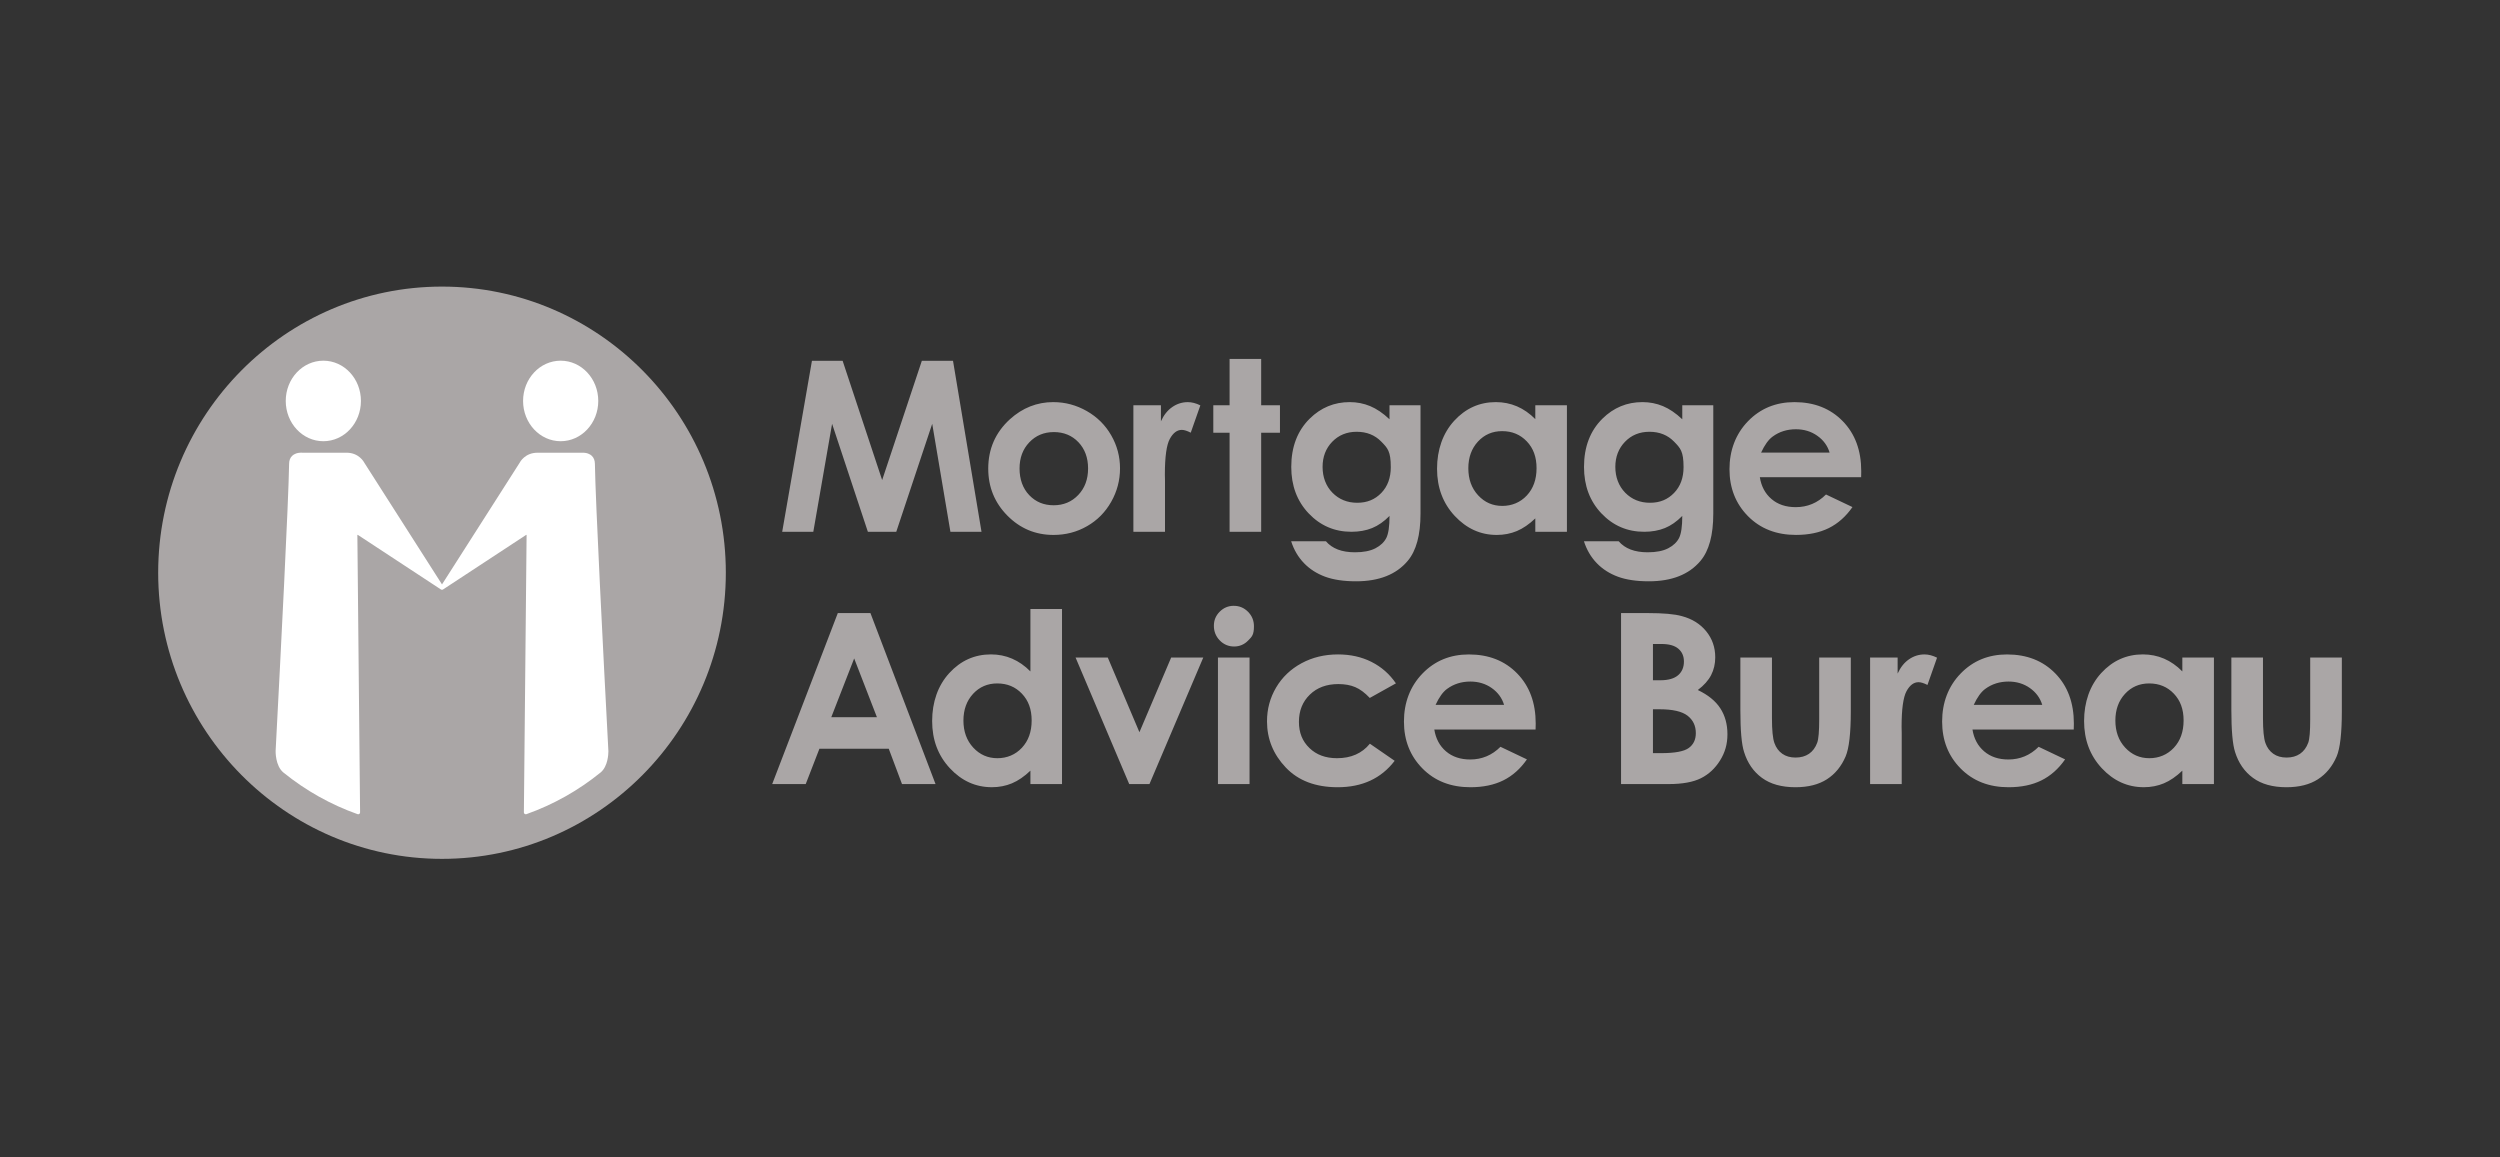
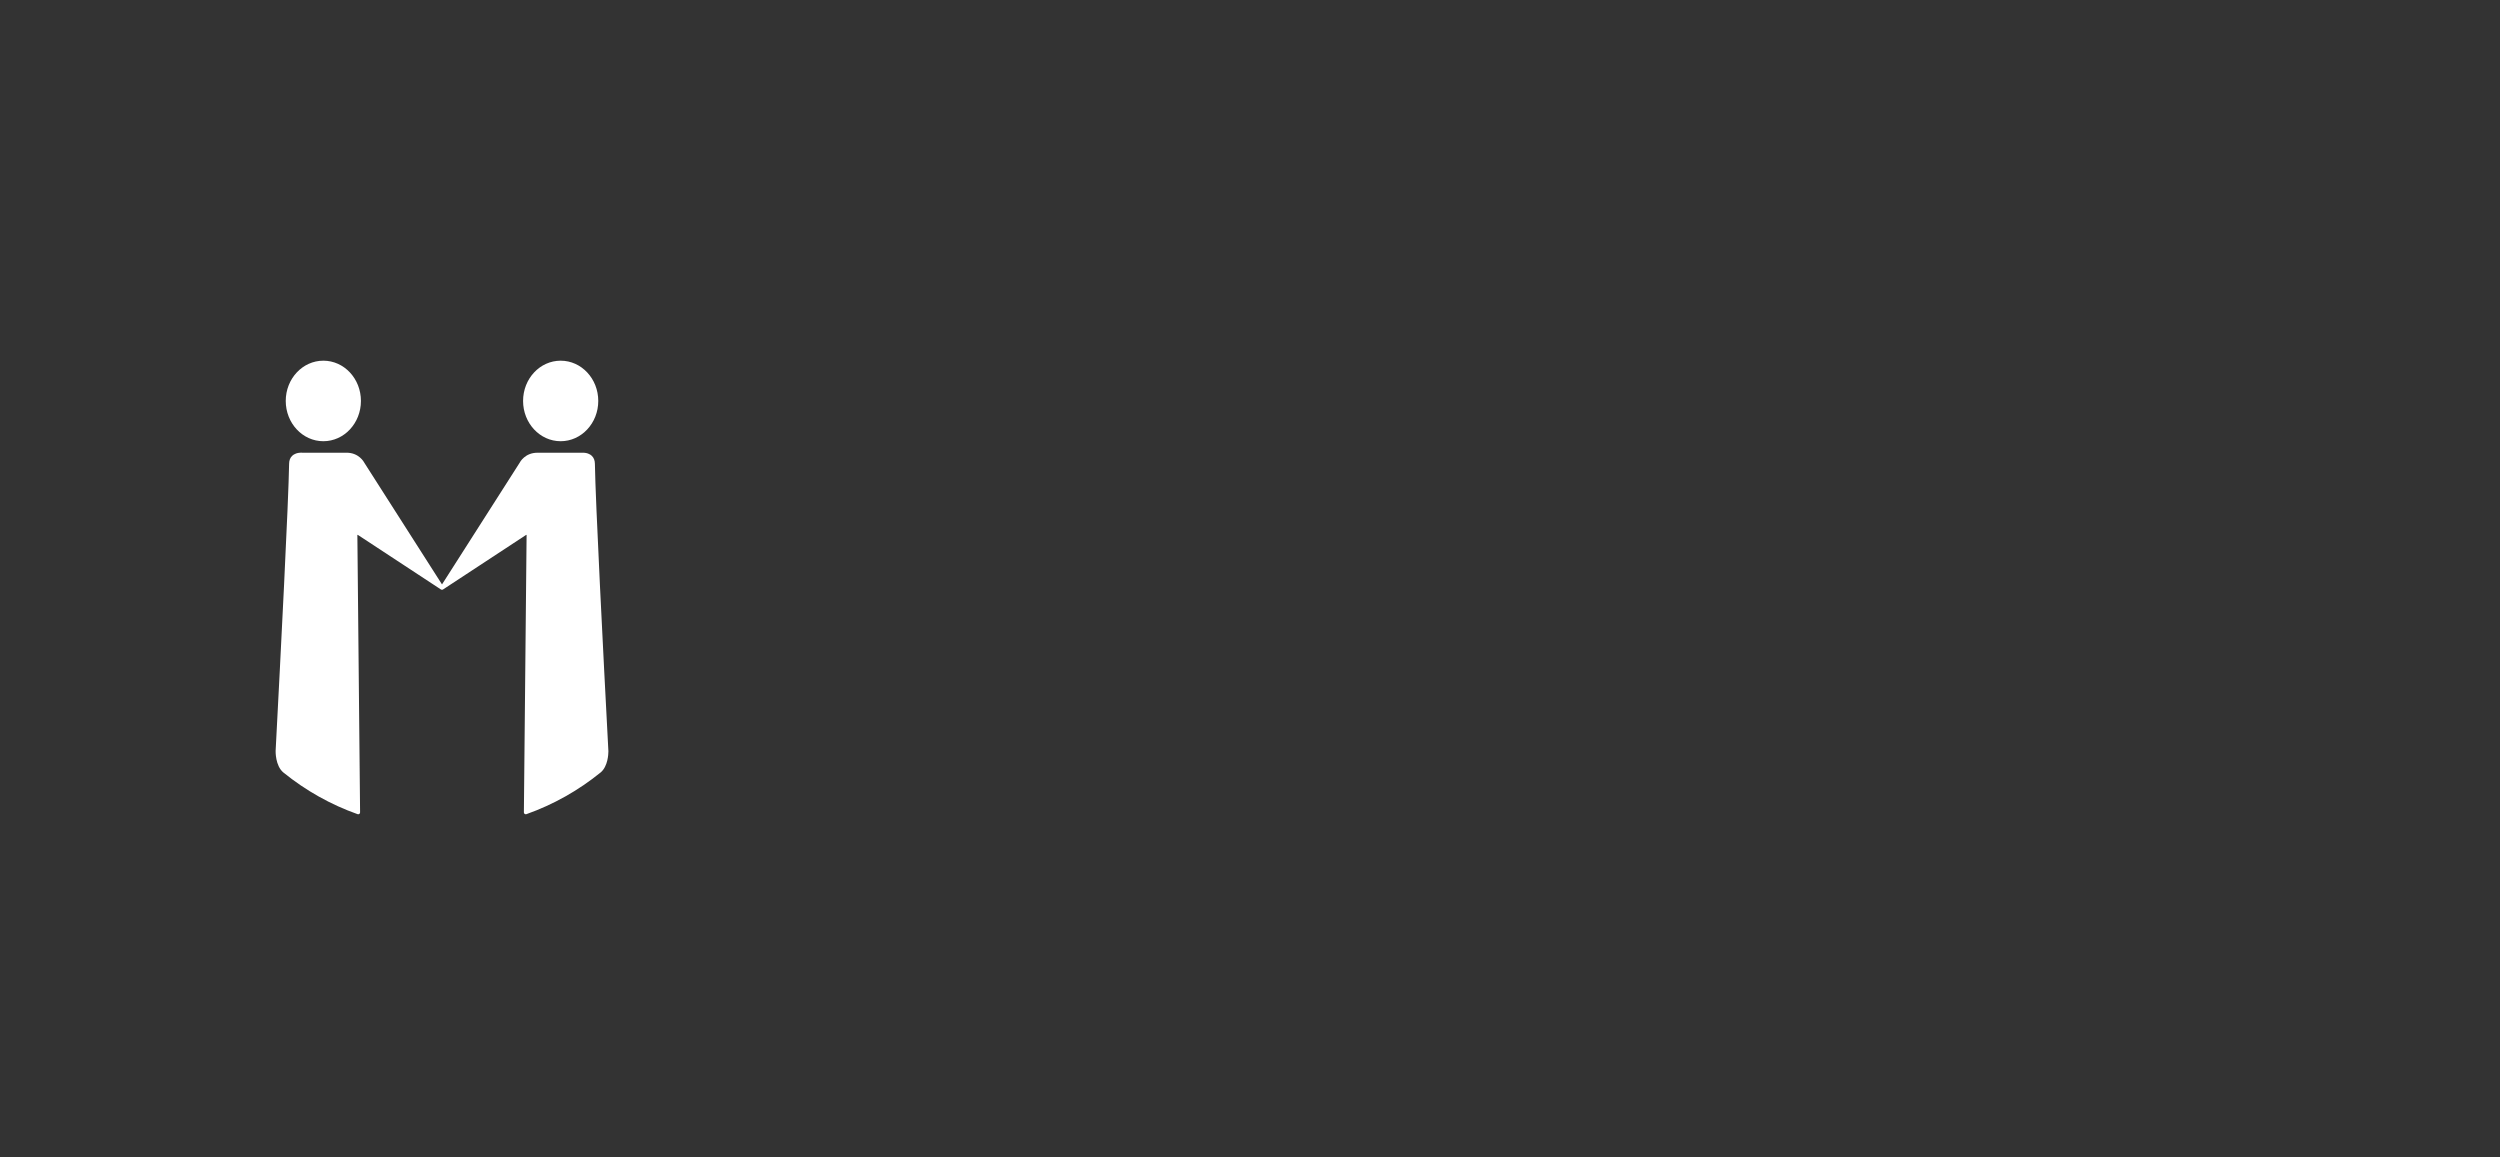
<svg xmlns="http://www.w3.org/2000/svg" width="121" height="56" viewBox="0 0 121 56" fill="none">
  <rect x="0" y="0" width="121" height="56" fill="#333333" stroke="none" />
-   <path d="M39.297 17.463H40.783L42.696 23.235L44.617 17.463H46.126L47.505 25.739H46L45.119 20.512L43.379 25.739H42.005L40.273 20.512L39.364 25.739H37.858L39.298 17.463H39.297ZM50.984 19.463C51.557 19.463 52.096 19.608 52.602 19.896C53.106 20.184 53.5 20.576 53.783 21.07C54.067 21.564 54.209 22.098 54.209 22.671C54.209 23.244 54.066 23.788 53.781 24.289C53.496 24.792 53.108 25.184 52.615 25.466C52.124 25.749 51.581 25.891 50.989 25.891C50.117 25.891 49.373 25.579 48.756 24.955C48.14 24.331 47.831 23.574 47.831 22.682C47.831 21.727 48.18 20.932 48.877 20.294C49.488 19.74 50.19 19.462 50.984 19.462V19.463ZM51.001 20.913C50.528 20.913 50.133 21.078 49.818 21.409C49.503 21.739 49.346 22.161 49.346 22.676C49.346 23.191 49.501 23.635 49.813 23.963C50.124 24.291 50.518 24.455 50.996 24.455C51.474 24.455 51.87 24.289 52.187 23.957C52.504 23.625 52.663 23.197 52.663 22.675C52.663 22.154 52.506 21.729 52.195 21.402C51.884 21.076 51.485 20.912 51.001 20.912L51.001 20.913ZM54.856 19.616H56.189V20.391C56.326 20.088 56.51 19.857 56.739 19.7C56.968 19.542 57.219 19.463 57.492 19.463C57.684 19.463 57.886 19.516 58.097 19.62L57.632 20.942C57.457 20.852 57.314 20.806 57.2 20.806C56.971 20.806 56.777 20.953 56.618 21.245C56.46 21.537 56.38 22.111 56.38 22.965L56.386 23.264V25.738H54.856V19.616H54.856ZM59.512 17.371H61.041V19.616H61.95V20.944H61.041V25.739H59.512V20.944H58.724V19.615H59.512V17.371ZM67.253 19.616H68.753V24.86C68.753 25.895 68.547 26.657 68.134 27.145C67.581 27.805 66.747 28.135 65.633 28.135C65.039 28.135 64.54 28.061 64.135 27.912C63.73 27.762 63.388 27.543 63.11 27.253C62.831 26.963 62.625 26.611 62.491 26.196H64.174C64.322 26.372 64.514 26.505 64.749 26.596C64.983 26.686 65.262 26.731 65.582 26.731C65.992 26.731 66.322 26.666 66.571 26.537C66.82 26.407 66.996 26.239 67.099 26.034C67.202 25.828 67.253 25.474 67.253 24.971C66.984 25.244 66.703 25.44 66.409 25.559C66.115 25.678 65.781 25.738 65.409 25.738C64.593 25.738 63.904 25.442 63.341 24.85C62.778 24.258 62.497 23.508 62.497 22.6C62.497 21.629 62.796 20.85 63.391 20.261C63.932 19.729 64.576 19.462 65.325 19.462C65.675 19.462 66.005 19.527 66.316 19.656C66.627 19.785 66.94 19.997 67.252 20.293V19.614L67.253 19.616ZM65.663 20.898C65.186 20.898 64.791 21.06 64.479 21.382C64.167 21.705 64.013 22.111 64.013 22.599C64.013 23.088 64.171 23.523 64.49 23.847C64.809 24.171 65.21 24.334 65.691 24.334C66.172 24.334 66.55 24.175 66.856 23.858C67.161 23.541 67.314 23.125 67.314 22.61C67.314 21.837 67.161 21.69 66.853 21.373C66.545 21.057 66.149 20.898 65.663 20.898ZM74.309 19.616H75.839V25.739H74.309V25.09C74.011 25.374 73.713 25.578 73.415 25.703C73.116 25.828 72.791 25.891 72.443 25.891C71.659 25.891 70.982 25.584 70.41 24.972C69.839 24.36 69.553 23.598 69.553 22.688C69.553 21.778 69.829 20.971 70.382 20.367C70.936 19.764 71.607 19.462 72.399 19.462C72.763 19.462 73.104 19.531 73.424 19.668C73.742 19.806 74.038 20.011 74.309 20.286V19.615L74.309 19.616ZM72.704 20.867C72.234 20.867 71.844 21.035 71.533 21.372C71.223 21.709 71.067 22.14 71.067 22.666C71.067 23.192 71.225 23.632 71.542 23.974C71.858 24.316 72.248 24.486 72.71 24.486C73.172 24.486 73.583 24.318 73.897 23.982C74.212 23.645 74.369 23.204 74.369 22.66C74.369 22.115 74.212 21.693 73.897 21.363C73.583 21.033 73.185 20.867 72.704 20.867V20.867ZM81.424 19.616H82.923V24.86C82.923 25.895 82.717 26.657 82.305 27.145C81.751 27.805 80.918 28.135 79.804 28.135C79.209 28.135 78.71 28.061 78.305 27.912C77.9 27.762 77.559 27.543 77.28 27.253C77.002 26.963 76.795 26.611 76.662 26.196H78.344C78.493 26.372 78.685 26.505 78.919 26.596C79.154 26.686 79.431 26.731 79.752 26.731C80.162 26.731 80.491 26.666 80.741 26.537C80.99 26.407 81.166 26.239 81.269 26.034C81.371 25.828 81.422 25.474 81.422 24.971C81.153 25.244 80.873 25.44 80.579 25.559C80.284 25.678 79.951 25.738 79.578 25.738C78.762 25.738 78.073 25.442 77.51 24.85C76.947 24.258 76.666 23.508 76.666 22.6C76.666 21.629 76.964 20.85 77.56 20.261C78.1 19.729 78.745 19.462 79.494 19.462C79.844 19.462 80.175 19.527 80.486 19.656C80.796 19.785 81.109 19.997 81.422 20.293V19.614L81.424 19.616ZM79.833 20.898C79.355 20.898 78.96 21.06 78.65 21.382C78.338 21.705 78.182 22.111 78.182 22.599C78.182 23.088 78.342 23.523 78.66 23.847C78.978 24.171 79.379 24.334 79.861 24.334C80.343 24.334 80.719 24.175 81.025 23.858C81.331 23.541 81.484 23.125 81.484 22.61C81.484 21.837 81.33 21.69 81.023 21.373C80.715 21.057 80.319 20.898 79.832 20.898H79.833ZM90.078 23.096H85.176C85.246 23.54 85.435 23.893 85.742 24.154C86.047 24.416 86.438 24.546 86.914 24.546C87.482 24.546 87.97 24.342 88.378 23.933L89.659 24.542C89.34 25 88.957 25.34 88.513 25.56C88.067 25.78 87.538 25.89 86.925 25.89C85.975 25.89 85.201 25.588 84.603 24.983C84.006 24.378 83.707 23.62 83.707 22.71C83.707 21.8 84.006 21.003 84.603 20.387C85.201 19.771 85.951 19.463 86.851 19.463C87.807 19.463 88.586 19.769 89.185 20.381C89.785 20.993 90.084 21.802 90.084 22.806L90.079 23.096H90.078ZM88.553 21.906C88.453 21.571 88.253 21.299 87.955 21.09C87.659 20.881 87.314 20.776 86.921 20.776C86.494 20.776 86.12 20.893 85.798 21.129C85.596 21.275 85.409 21.535 85.237 21.906H88.553ZM40.55 29.673H42.129L45.28 37.949H43.657L43.015 36.238H39.66L38.997 37.949H37.374L40.55 29.673ZM41.342 31.869L40.234 34.712H42.443L41.342 31.869ZM49.872 29.475H51.401V37.949H49.872V37.3C49.575 37.584 49.276 37.788 48.978 37.913C48.679 38.038 48.354 38.101 48.006 38.101C47.222 38.101 46.545 37.795 45.973 37.182C45.402 36.57 45.116 35.808 45.116 34.898C45.116 33.987 45.392 33.18 45.945 32.577C46.498 31.974 47.17 31.673 47.962 31.673C48.326 31.673 48.667 31.741 48.986 31.879C49.305 32.016 49.6 32.222 49.872 32.497V29.474V29.475ZM48.267 33.078C47.797 33.078 47.407 33.246 47.096 33.582C46.786 33.919 46.63 34.35 46.63 34.876C46.63 35.402 46.788 35.842 47.105 36.184C47.421 36.526 47.81 36.697 48.273 36.697C48.736 36.697 49.146 36.529 49.46 36.192C49.775 35.855 49.932 35.414 49.932 34.87C49.932 34.325 49.774 33.904 49.46 33.574C49.146 33.243 48.748 33.078 48.267 33.078ZM52.059 31.826H53.617L55.148 35.439L56.684 31.826H58.238L55.634 37.949H54.654L52.058 31.826H52.059ZM59.719 29.322C59.985 29.322 60.214 29.418 60.405 29.611C60.596 29.804 60.691 30.037 60.691 30.312C60.691 30.723 60.597 30.814 60.408 31.004C60.219 31.196 59.993 31.291 59.73 31.291C59.466 31.291 59.229 31.194 59.039 30.999C58.848 30.804 58.752 30.567 58.752 30.29C58.752 30.012 58.847 29.794 59.035 29.605C59.224 29.416 59.451 29.321 59.718 29.321L59.719 29.322ZM58.949 31.826H60.478V37.949H58.949V31.826ZM67.563 33.074L66.297 33.781C66.059 33.529 65.824 33.353 65.591 33.256C65.36 33.158 65.087 33.109 64.775 33.109C64.206 33.109 63.746 33.279 63.395 33.621C63.044 33.963 62.868 34.4 62.868 34.934C62.868 35.468 63.037 35.876 63.376 36.204C63.715 36.533 64.16 36.697 64.71 36.697C65.392 36.697 65.922 36.463 66.302 35.995L67.502 36.823C66.851 37.676 65.931 38.102 64.742 38.102C63.673 38.102 62.836 37.784 62.231 37.147C61.626 36.51 61.323 35.765 61.323 34.911C61.323 34.319 61.47 33.774 61.764 33.275C62.058 32.777 62.468 32.386 62.994 32.101C63.521 31.816 64.109 31.674 64.761 31.674C65.364 31.674 65.905 31.795 66.385 32.038C66.865 32.281 67.257 32.627 67.563 33.075V33.074ZM74.322 35.308H69.42C69.491 35.751 69.68 36.103 69.985 36.365C70.292 36.627 70.683 36.759 71.158 36.759C71.726 36.759 72.214 36.554 72.623 36.145L73.903 36.754C73.584 37.213 73.202 37.552 72.757 37.772C72.311 37.992 71.782 38.102 71.169 38.102C70.219 38.102 69.445 37.8 68.848 37.195C68.25 36.59 67.951 35.833 67.951 34.922C67.951 34.011 68.25 33.215 68.848 32.599C69.445 31.982 70.194 31.675 71.095 31.675C72.052 31.675 72.83 31.98 73.429 32.593C74.028 33.205 74.328 34.014 74.328 35.018L74.322 35.309V35.308ZM72.798 34.117C72.697 33.783 72.497 33.511 72.2 33.301C71.902 33.092 71.557 32.987 71.165 32.987C70.737 32.987 70.364 33.105 70.041 33.34C69.839 33.486 69.653 33.745 69.481 34.117H72.797L72.798 34.117ZM78.459 37.949V29.673H79.754C80.505 29.673 81.055 29.722 81.402 29.82C81.896 29.952 82.288 30.195 82.579 30.552C82.871 30.91 83.018 31.33 83.018 31.814C83.018 32.13 82.951 32.416 82.819 32.673C82.687 32.931 82.472 33.172 82.174 33.397C82.67 33.633 83.033 33.928 83.263 34.282C83.493 34.636 83.608 35.054 83.608 35.538C83.608 36.022 83.489 36.425 83.25 36.808C83.011 37.19 82.704 37.476 82.327 37.665C81.95 37.854 81.428 37.949 80.764 37.949H78.459ZM80.003 31.169V32.925H80.352C80.742 32.925 81.03 32.844 81.219 32.682C81.408 32.519 81.502 32.298 81.502 32.019C81.502 31.759 81.413 31.552 81.233 31.399C81.054 31.245 80.781 31.169 80.415 31.169H80.003ZM80.003 34.329V36.452H80.401C81.06 36.452 81.504 36.37 81.734 36.204C81.963 36.038 82.078 35.799 82.078 35.483C82.078 35.126 81.943 34.846 81.675 34.638C81.405 34.432 80.958 34.329 80.332 34.329H80.003V34.329ZM84.233 31.826H85.763V34.768C85.763 35.341 85.802 35.739 85.881 35.961C85.96 36.184 86.086 36.357 86.261 36.481C86.435 36.605 86.65 36.666 86.906 36.666C87.161 36.666 87.378 36.605 87.556 36.484C87.734 36.361 87.867 36.183 87.953 35.947C88.018 35.772 88.049 35.395 88.049 34.819V31.826H89.579V34.419C89.579 35.487 89.495 36.218 89.328 36.611C89.123 37.092 88.821 37.46 88.422 37.717C88.023 37.973 87.516 38.102 86.901 38.102C86.234 38.102 85.694 37.952 85.282 37.651C84.87 37.352 84.58 36.934 84.413 36.397C84.293 36.026 84.234 35.351 84.234 34.373V31.826H84.233ZM90.512 31.826H91.845V32.602C91.983 32.298 92.166 32.067 92.396 31.91C92.625 31.752 92.876 31.674 93.148 31.674C93.341 31.674 93.542 31.727 93.753 31.832L93.289 33.152C93.114 33.062 92.97 33.018 92.857 33.018C92.627 33.018 92.433 33.163 92.274 33.456C92.117 33.749 92.037 34.322 92.037 35.177L92.043 35.475V37.95H90.513V31.828L90.512 31.826ZM100.369 35.308H95.467C95.538 35.751 95.726 36.103 96.033 36.365C96.339 36.627 96.73 36.759 97.205 36.759C97.773 36.759 98.261 36.554 98.67 36.145L99.951 36.754C99.631 37.213 99.249 37.552 98.803 37.772C98.358 37.992 97.829 38.102 97.217 38.102C96.266 38.102 95.492 37.8 94.895 37.195C94.297 36.59 93.999 35.833 93.999 34.922C93.999 34.011 94.297 33.215 94.895 32.599C95.492 31.982 96.241 31.675 97.141 31.675C98.099 31.675 98.876 31.98 99.476 32.593C100.075 33.205 100.375 34.014 100.375 35.018L100.369 35.309V35.308ZM98.845 34.117C98.744 33.783 98.544 33.511 98.247 33.301C97.95 33.092 97.605 32.987 97.212 32.987C96.786 32.987 96.411 33.105 96.09 33.34C95.887 33.486 95.7 33.745 95.528 34.117H98.845V34.117ZM105.625 31.826H107.154V37.949H105.625V37.3C105.327 37.584 105.03 37.788 104.732 37.913C104.433 38.038 104.109 38.101 103.76 38.101C102.976 38.101 102.299 37.795 101.727 37.182C101.156 36.57 100.87 35.808 100.87 34.898C100.87 33.987 101.146 33.18 101.698 32.577C102.252 31.974 102.924 31.673 103.715 31.673C104.079 31.673 104.42 31.741 104.74 31.878C105.059 32.015 105.354 32.221 105.625 32.496V31.825V31.826ZM104.021 33.078C103.551 33.078 103.16 33.246 102.85 33.582C102.539 33.919 102.384 34.35 102.384 34.876C102.384 35.402 102.542 35.842 102.858 36.184C103.175 36.526 103.565 36.697 104.027 36.697C104.49 36.697 104.899 36.529 105.215 36.192C105.529 35.855 105.686 35.414 105.686 34.87C105.686 34.325 105.529 33.904 105.215 33.574C104.9 33.243 104.503 33.078 104.022 33.078H104.021ZM107.998 31.826H109.528V34.768C109.528 35.341 109.568 35.739 109.646 35.961C109.725 36.184 109.852 36.357 110.026 36.481C110.201 36.605 110.416 36.666 110.671 36.666C110.926 36.666 111.143 36.605 111.321 36.484C111.5 36.361 111.632 36.183 111.719 35.947C111.783 35.772 111.814 35.395 111.814 34.819V31.826H113.345V34.419C113.345 35.487 113.261 36.218 113.094 36.611C112.888 37.092 112.586 37.46 112.187 37.717C111.788 37.973 111.281 38.102 110.665 38.102C109.998 38.102 109.459 37.952 109.047 37.651C108.635 37.352 108.345 36.934 108.177 36.397C108.058 36.026 107.998 35.351 107.998 34.373V31.826Z" fill="#AAA6A6" />
-   <path d="M7.656 27.719C7.656 35.356 13.818 41.569 21.393 41.569C28.968 41.569 35.13 35.356 35.13 27.719C35.13 20.082 28.968 13.871 21.393 13.871C13.818 13.871 7.656 20.083 7.656 27.719Z" fill="#AAA6A6" />
  <path d="M27.136 17.457C26.131 17.457 25.317 18.329 25.317 19.406C25.317 20.482 26.131 21.355 27.136 21.355C28.141 21.355 28.956 20.482 28.956 19.406C28.956 18.329 28.141 17.457 27.136 17.457ZM15.65 17.457C14.645 17.457 13.83 18.329 13.83 19.405C13.83 20.481 14.644 21.355 15.65 21.355C16.656 21.355 17.469 20.482 17.469 19.405C17.469 18.328 16.655 17.457 15.65 17.457ZM29.447 36.373C29.198 31.667 28.818 24.217 28.793 22.445C28.79 22.281 28.739 22.152 28.641 22.06C28.561 21.984 28.409 21.898 28.139 21.912H26.012C25.413 21.912 25.169 22.358 25.142 22.412L21.393 28.285L17.642 22.411C17.615 22.358 17.372 21.911 16.773 21.911H14.652C14.652 21.911 14.649 21.912 14.646 21.911C14.376 21.896 14.224 21.984 14.144 22.059C14.046 22.151 13.995 22.28 13.993 22.443C13.967 24.212 13.588 31.637 13.34 36.345C13.34 36.345 13.318 37.068 13.722 37.394C14.802 38.267 16.005 38.943 17.308 39.406C17.336 39.416 17.366 39.412 17.39 39.395C17.415 39.378 17.428 39.349 17.428 39.319C17.423 38.781 17.297 26.141 17.297 25.915C17.297 25.901 17.298 25.892 17.299 25.886C17.308 25.886 17.319 25.89 17.323 25.891L21.342 28.531H21.344C21.352 28.536 21.361 28.54 21.37 28.542H21.372C21.381 28.544 21.39 28.545 21.401 28.544H21.403C21.411 28.544 21.419 28.541 21.427 28.538C21.429 28.538 21.431 28.537 21.433 28.535C21.436 28.533 21.439 28.533 21.442 28.531L25.461 25.892C25.461 25.892 25.476 25.888 25.484 25.886C25.485 25.893 25.487 25.902 25.487 25.916C25.487 26.114 25.387 36.224 25.356 39.319C25.356 39.348 25.369 39.377 25.394 39.394C25.418 39.412 25.449 39.415 25.477 39.406C26.787 38.941 27.997 38.259 29.08 37.379C29.421 37.085 29.445 36.506 29.446 36.373H29.447Z" fill="white" />
</svg>